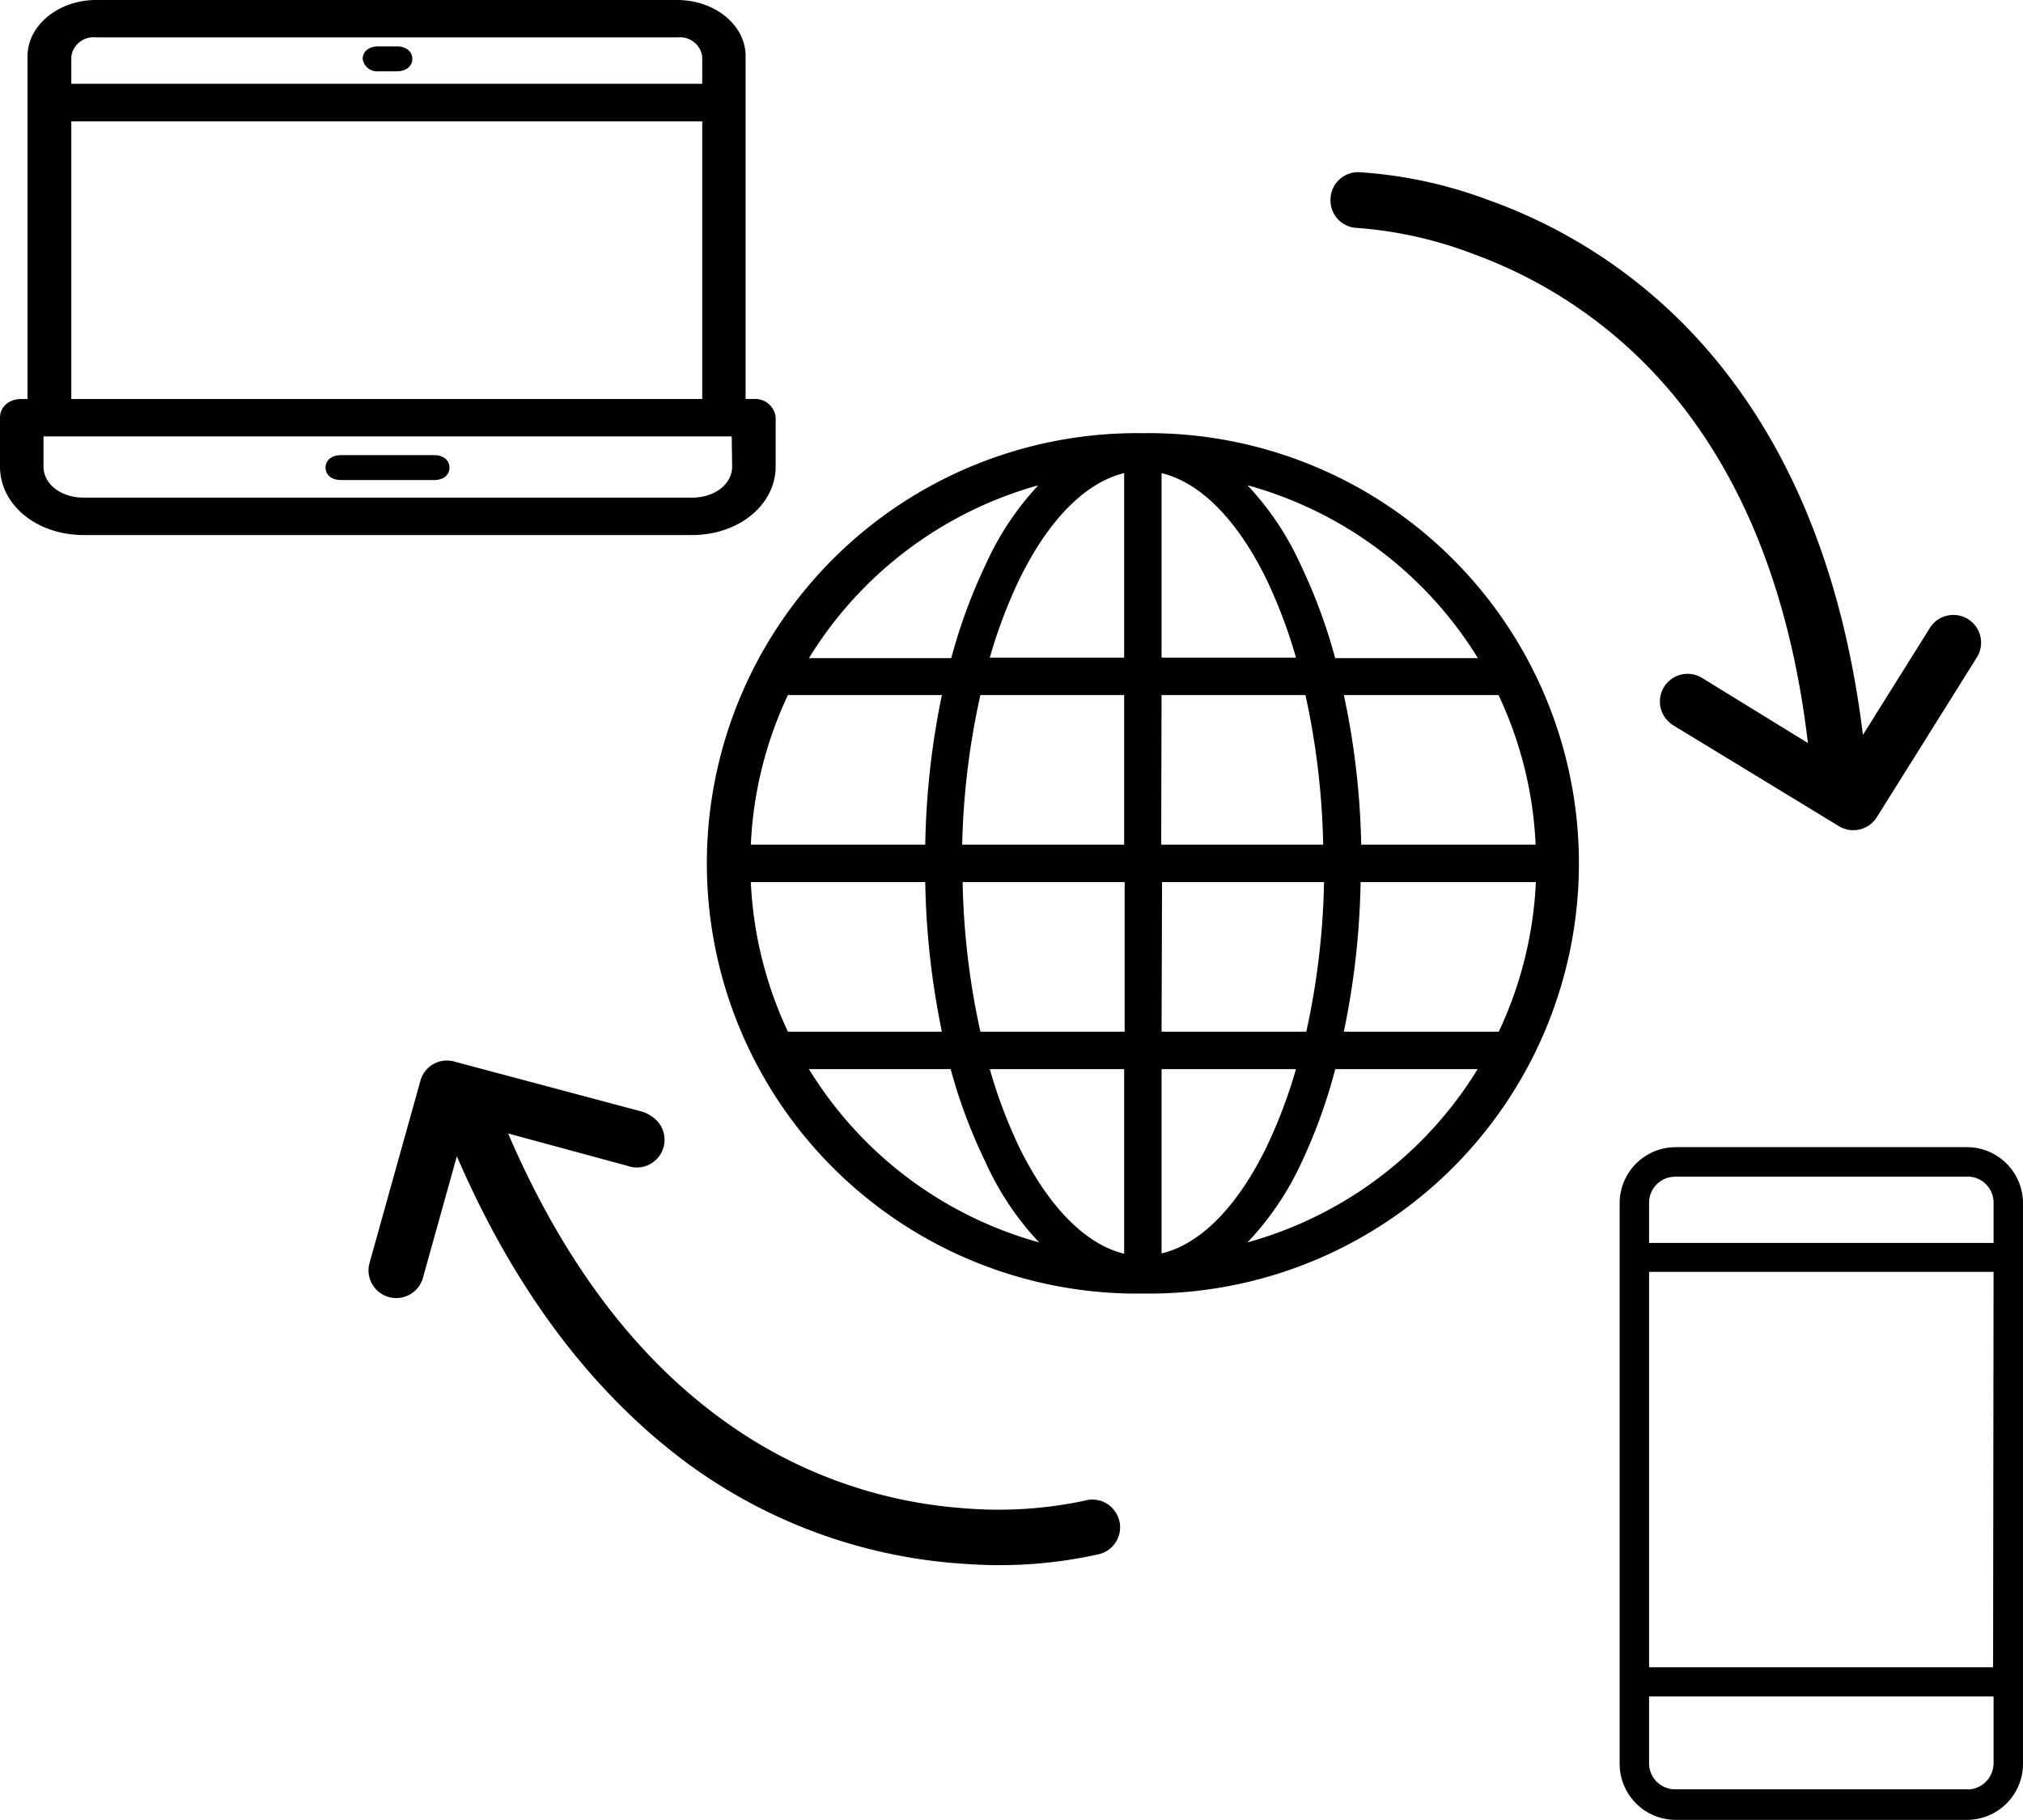
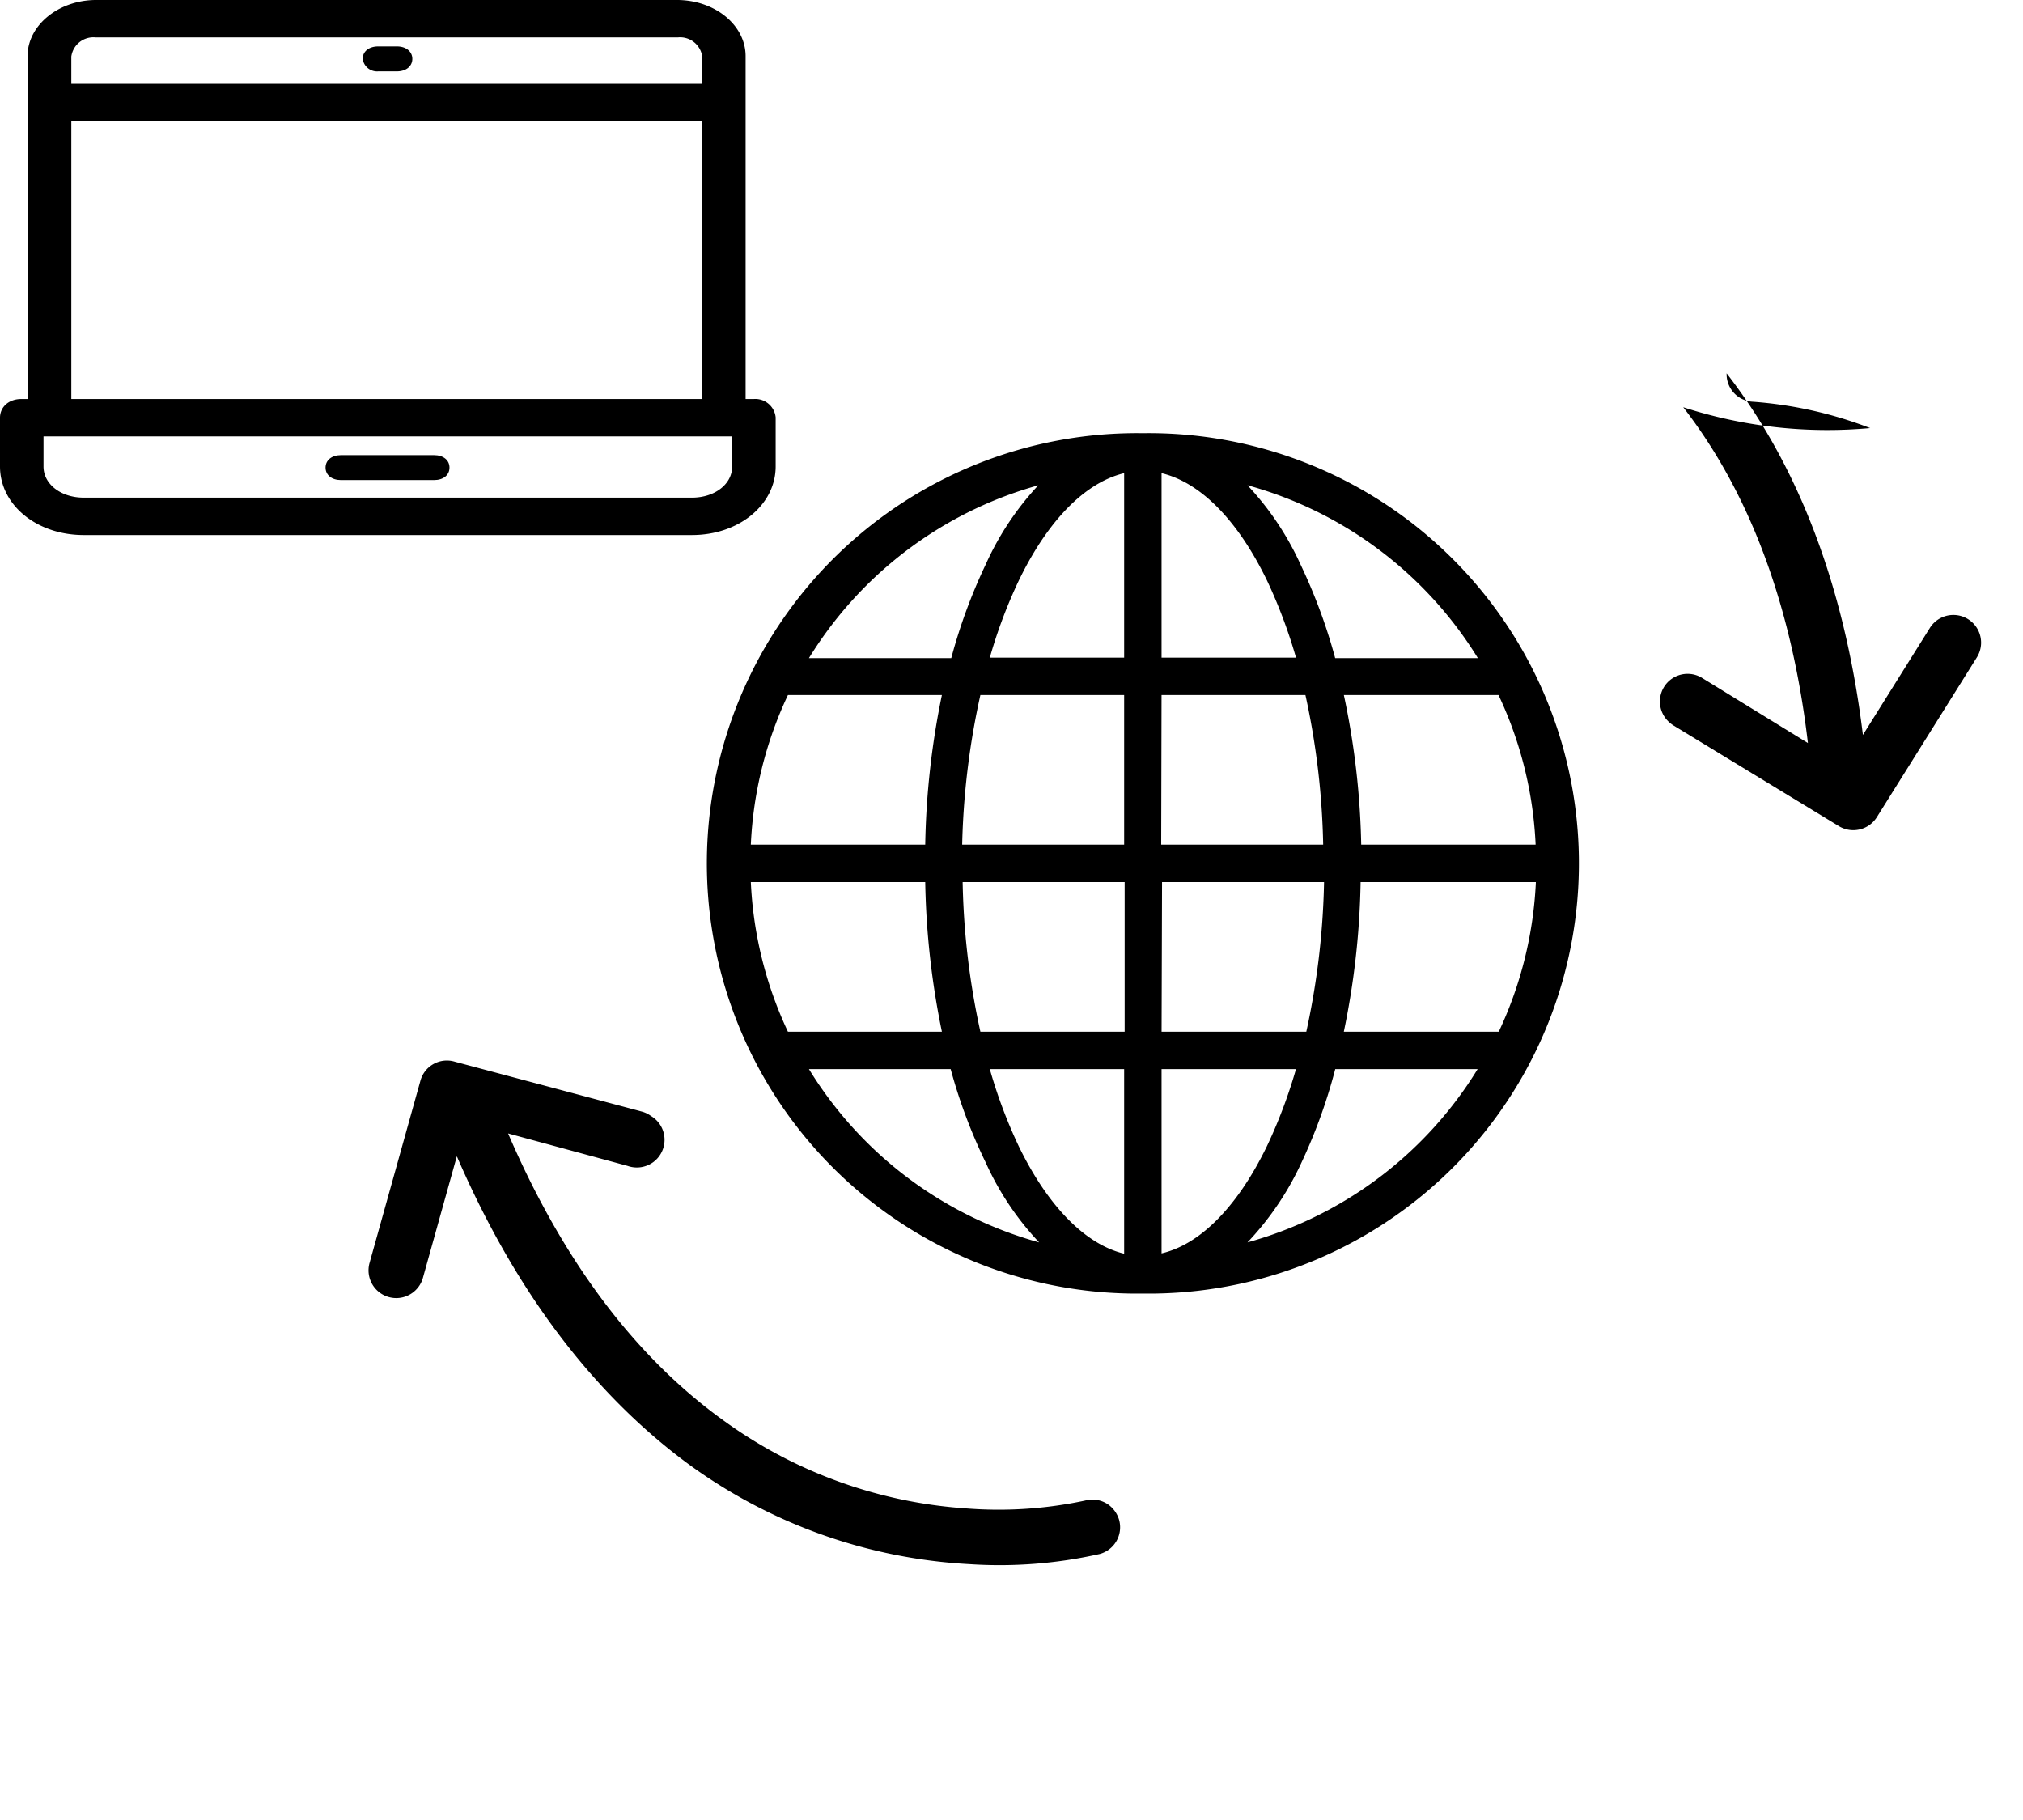
<svg xmlns="http://www.w3.org/2000/svg" viewBox="0 0 162.25 145.95">
  <g id="Layer_2" data-name="Layer 2">
    <g id="Layer_1-2" data-name="Layer 1">
      <g id="Layer_2-2" data-name="Layer 2">
        <g id="Main">
          <g id="Layout">
-             <path d="M157.8,92.5H134.35a4,4,0,0,0-3.95,4v45a4,4,0,0,0,3.95,3.95H157.8a4,4,0,0,0,3.95-3.95v-45A4,4,0,0,0,157.8,92.5Zm-23.45,1.36H157.8a2.59,2.59,0,0,1,2.59,2.61v3.71H131.76V96.5a2.59,2.59,0,0,1,2.55-2.63h0Zm26,40.35H131.76V101.5h28.63ZM157.76,144H134.35a2.59,2.59,0,0,1-2.59-2.59v-5.86h28.63v5.86a2.61,2.61,0,0,1-2.59,2.6Z" style="stroke:#000;stroke-miterlimit:10" />
            <path d="M30.34,5.72h1.49c.74,0,1.24-.41,1.24-1s-.5-1-1.24-1H30.34c-.75,0-1.25.4-1.25,1A1.16,1.16,0,0,0,30.34,5.72Z" />
            <path d="M60.42,32.5H59.3V4.5c0-2.2-2.24-4-5-4H7.71c-2.73,0-5,1.81-5,4v28h-1C1,32.5.5,32.9.5,33.5v3.91c0,2.81,2.73,5,6.22,5H55.5c3.48,0,6.21-2.21,6.21-5V33.5a1.14,1.14,0,0,0-1.24-1ZM7.71,2.5H54.33a2.29,2.29,0,0,1,2.49,2V7.22H5.22V4.5A2.29,2.29,0,0,1,7.71,2.5ZM5.22,9.23h51.6V32.5H5.22Zm54,28.18c0,1.71-1.62,3-3.73,3H6.72c-2.12,0-3.73-1.3-3.73-3V34.5H59.18Z" style="stroke:#000;stroke-miterlimit:10" />
            <path d="M34.81,36.5H27.35c-.74,0-1.24.4-1.24,1s.5,1,1.24,1h7.46c.75,0,1.24-.4,1.24-1S35.56,36.5,34.81,36.5Z" />
            <path d="M91.66,35.24a34,34,0,0,0-.93,68H92.6a34,34,0,0,0-.94-68Zm-1,2.1v15.9H78.73a40.45,40.45,0,0,1,2.53-6.9C83.82,41.05,87.16,37.86,90.66,37.34Zm2,0c3.5.52,6.85,3.71,9.41,9a41.32,41.32,0,0,1,2.53,6.9H92.66ZM84.91,38A22.87,22.87,0,0,0,79.5,45.5a43.05,43.05,0,0,0-2.82,7.78H64A32,32,0,0,1,84.91,38Zm13.5,0a32,32,0,0,1,21,15.28H106.7a43.43,43.43,0,0,0-2.82-7.74A22.94,22.94,0,0,0,98.41,38ZM62.88,55.24H76.16a63.86,63.86,0,0,0-1.46,13h-15A31.87,31.87,0,0,1,62.88,55.24Zm15.35,0H90.66v13h-14A61.86,61.86,0,0,1,78.23,55.24Zm14.43,0H105.1a61.81,61.81,0,0,1,1.53,13h-14Zm14.5,0H120.5a31.87,31.87,0,0,1,3.18,13h-15A62.55,62.55,0,0,0,107.16,55.24Zm-47.46,15h15a63.86,63.86,0,0,0,1.46,13H62.88A32,32,0,0,1,59.7,70.24Zm17,0h14v13H78.23A61.16,61.16,0,0,1,76.7,70.24Zm16,0h14a61.81,61.81,0,0,1-1.53,13H92.66Zm16,0h15a32,32,0,0,1-3.18,13H107.16a63.18,63.18,0,0,0,1.47-13ZM64,85.24H76.63A41.93,41.93,0,0,0,79.5,93,22.74,22.74,0,0,0,85,100.56,32,32,0,0,1,64,85.24Zm14.78,0H90.66v15.91c-3.5-.52-6.84-3.74-9.4-9a40.25,40.25,0,0,1-2.53-6.91Zm13.93,0H104.6a41.11,41.11,0,0,1-2.53,6.88c-2.56,5.29-5.91,8.51-9.41,9V85.25Zm14,0h12.68a32,32,0,0,1-21,15.32A23.13,23.13,0,0,0,103.94,93a42.55,42.55,0,0,0,2.76-7.75Z" style="stroke:#000;stroke-miterlimit:10" />
            <path d="M33.72,86.67l-4.08,14.61a2.22,2.22,0,1,0,4.28,1.2h0l2.72-9.75c5.19,12,11.86,19.77,18.69,24.77a42,42,0,0,0,22.39,7.94,36.47,36.47,0,0,0,10.47-.81,2.22,2.22,0,0,0,1.57-2.72h0a2.32,2.32,0,0,0-.85-1.23,2.22,2.22,0,0,0-1.87-.34h0a33.14,33.14,0,0,1-9.58.63A37.42,37.42,0,0,1,58,113.9c-6.16-4.44-12.32-11.55-17.25-23l9.58,2.6a2.22,2.22,0,0,0,1.88-4,2.19,2.19,0,0,0-.72-.35l-15-4A2.2,2.2,0,0,0,33.72,86.67Z" />
-             <path d="M150.5,65.58l8.05-12.86a2.22,2.22,0,1,0-3.77-2.36h0l-5.37,8.58c-1.59-13-5.76-22.34-10.93-29A41.86,41.86,0,0,0,119.26,16,35.82,35.82,0,0,0,109,13.81,2.21,2.21,0,0,0,106.71,16v0a2.21,2.21,0,0,0,2.14,2.28h0a32.76,32.76,0,0,1,9.37,2.11A37.49,37.49,0,0,1,135,32.66c4.65,6,8.54,14.57,10,26.93l-8.47-5.21a2.22,2.22,0,0,0-2.92,3.26,2.47,2.47,0,0,0,.59.53l13.34,8.12A2.23,2.23,0,0,0,150.5,65.58Z" />
+             <path d="M150.5,65.58l8.05-12.86a2.22,2.22,0,1,0-3.77-2.36h0l-5.37,8.58c-1.59-13-5.76-22.34-10.93-29v0a2.21,2.21,0,0,0,2.14,2.28h0a32.76,32.76,0,0,1,9.37,2.11A37.49,37.49,0,0,1,135,32.66c4.65,6,8.54,14.57,10,26.93l-8.47-5.21a2.22,2.22,0,0,0-2.92,3.26,2.47,2.47,0,0,0,.59.53l13.34,8.12A2.23,2.23,0,0,0,150.5,65.58Z" />
          </g>
        </g>
      </g>
    </g>
  </g>
</svg>